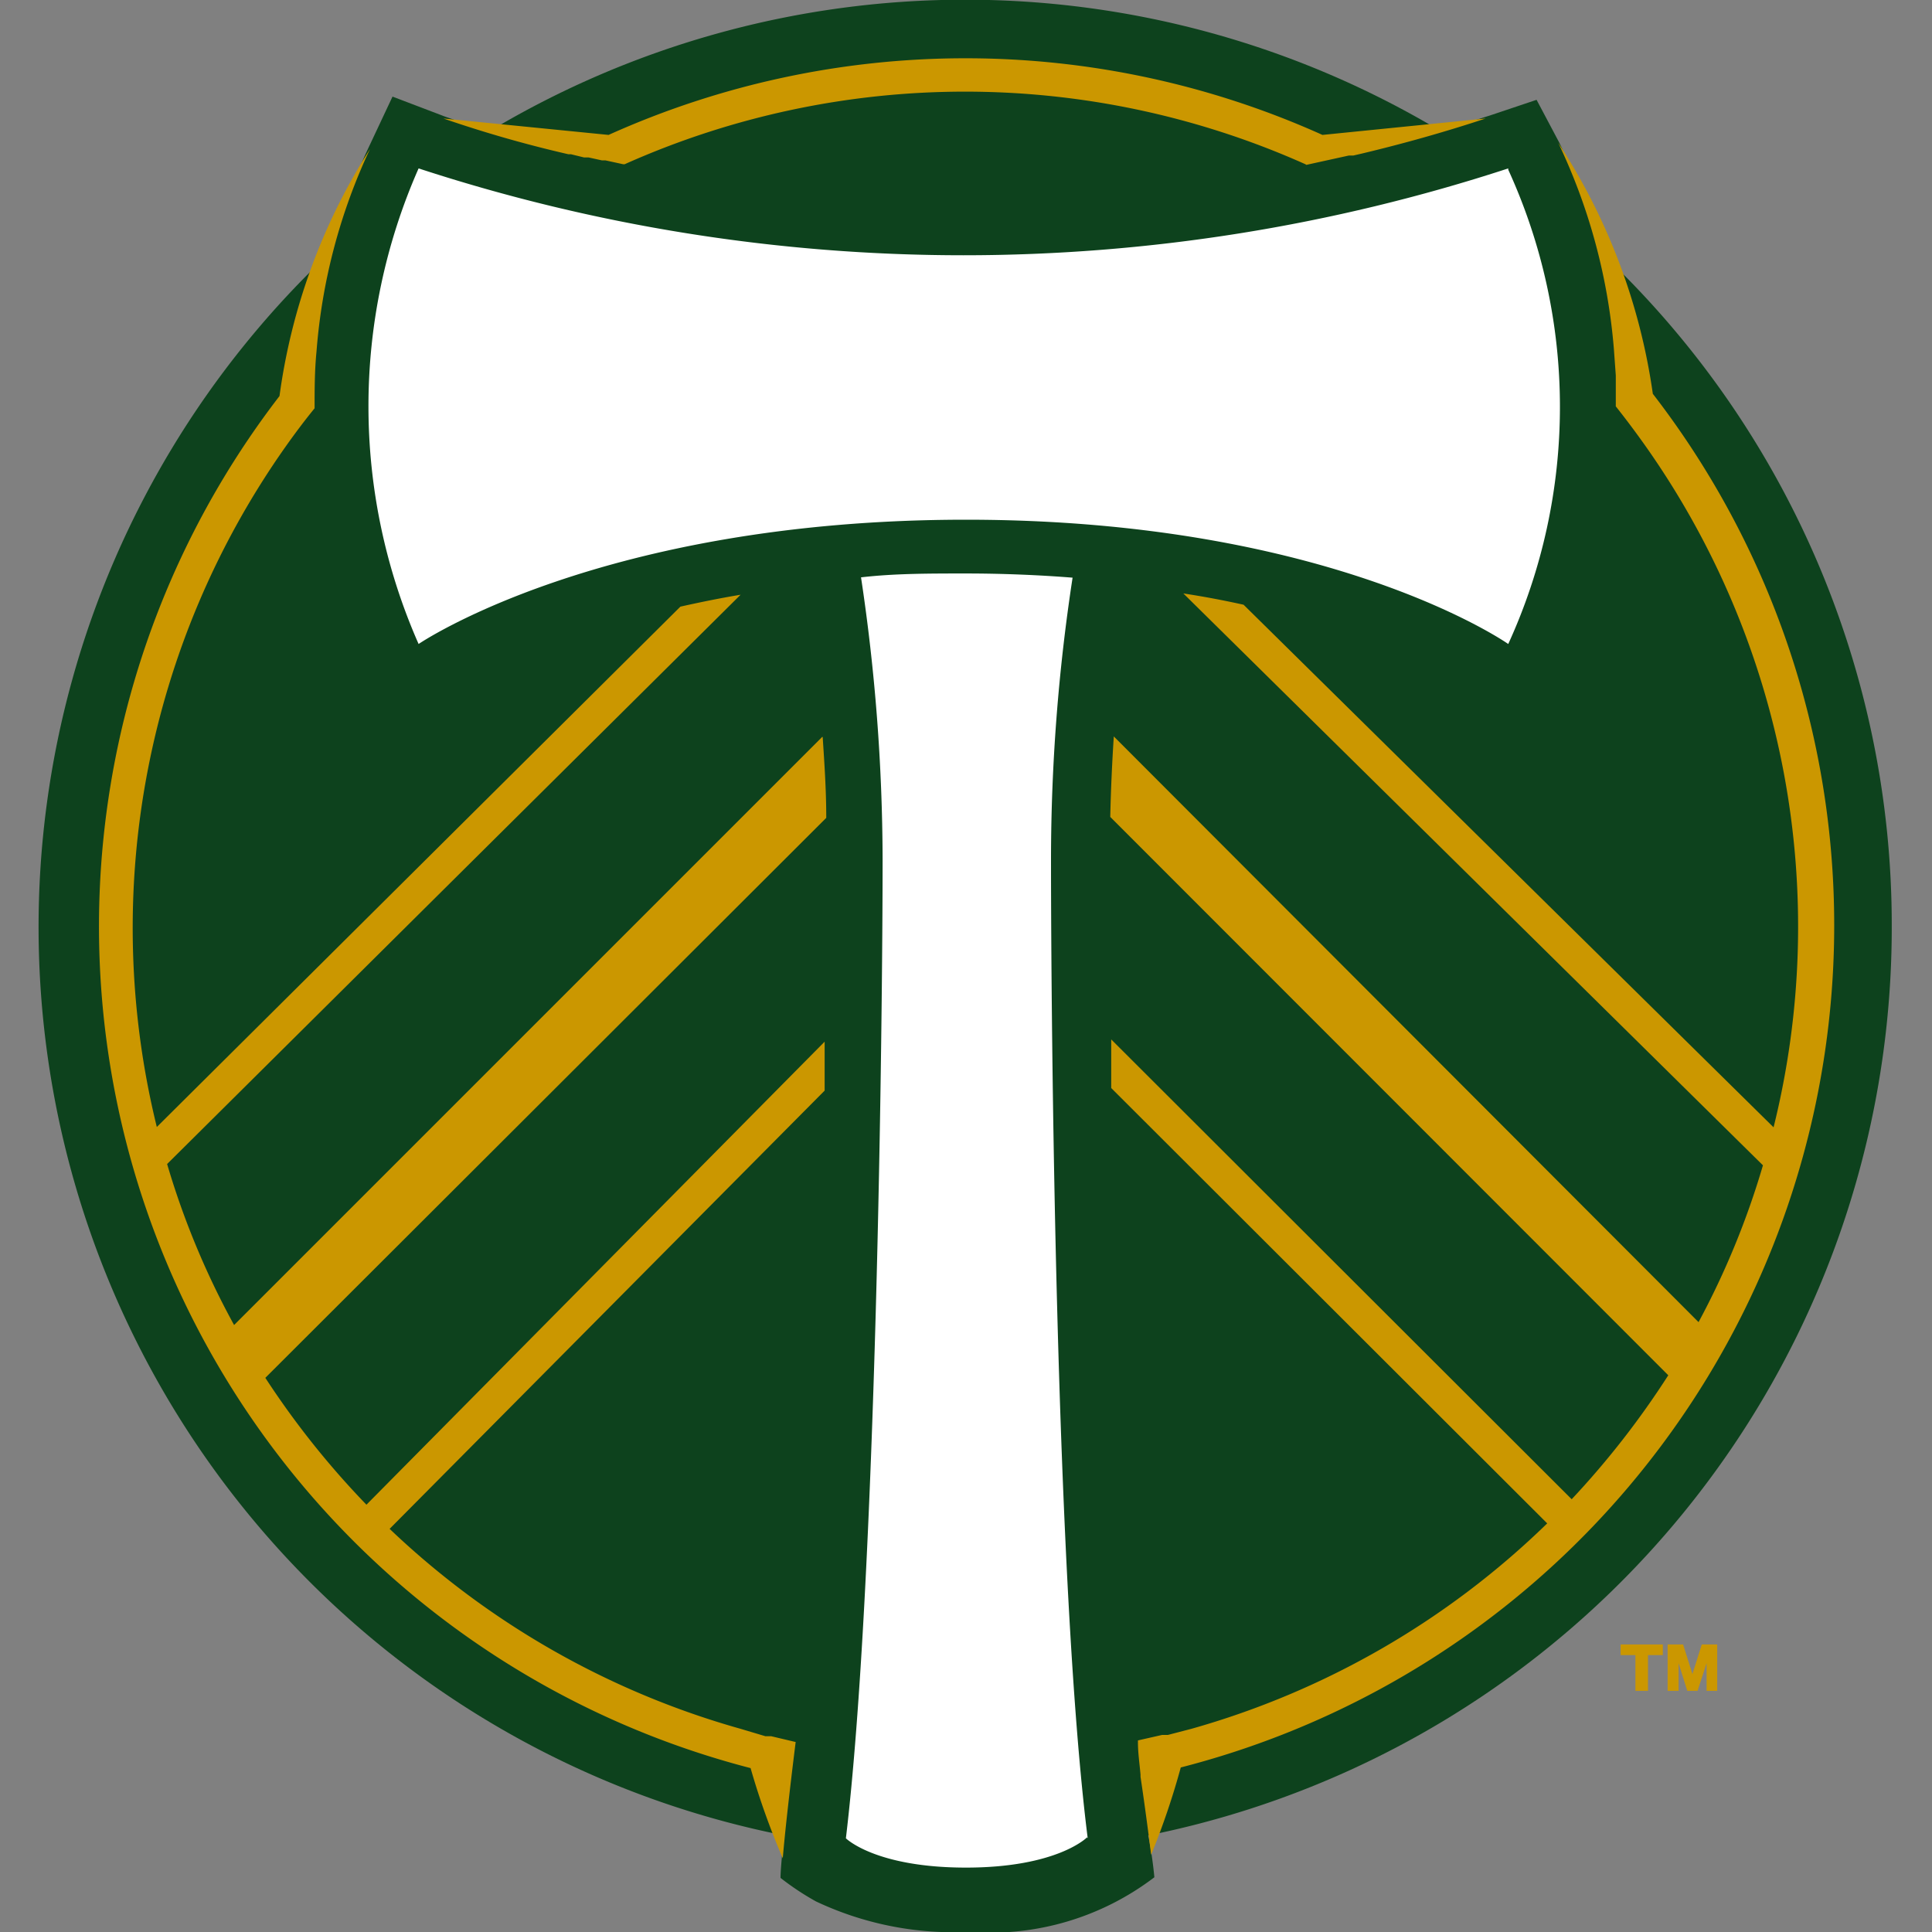
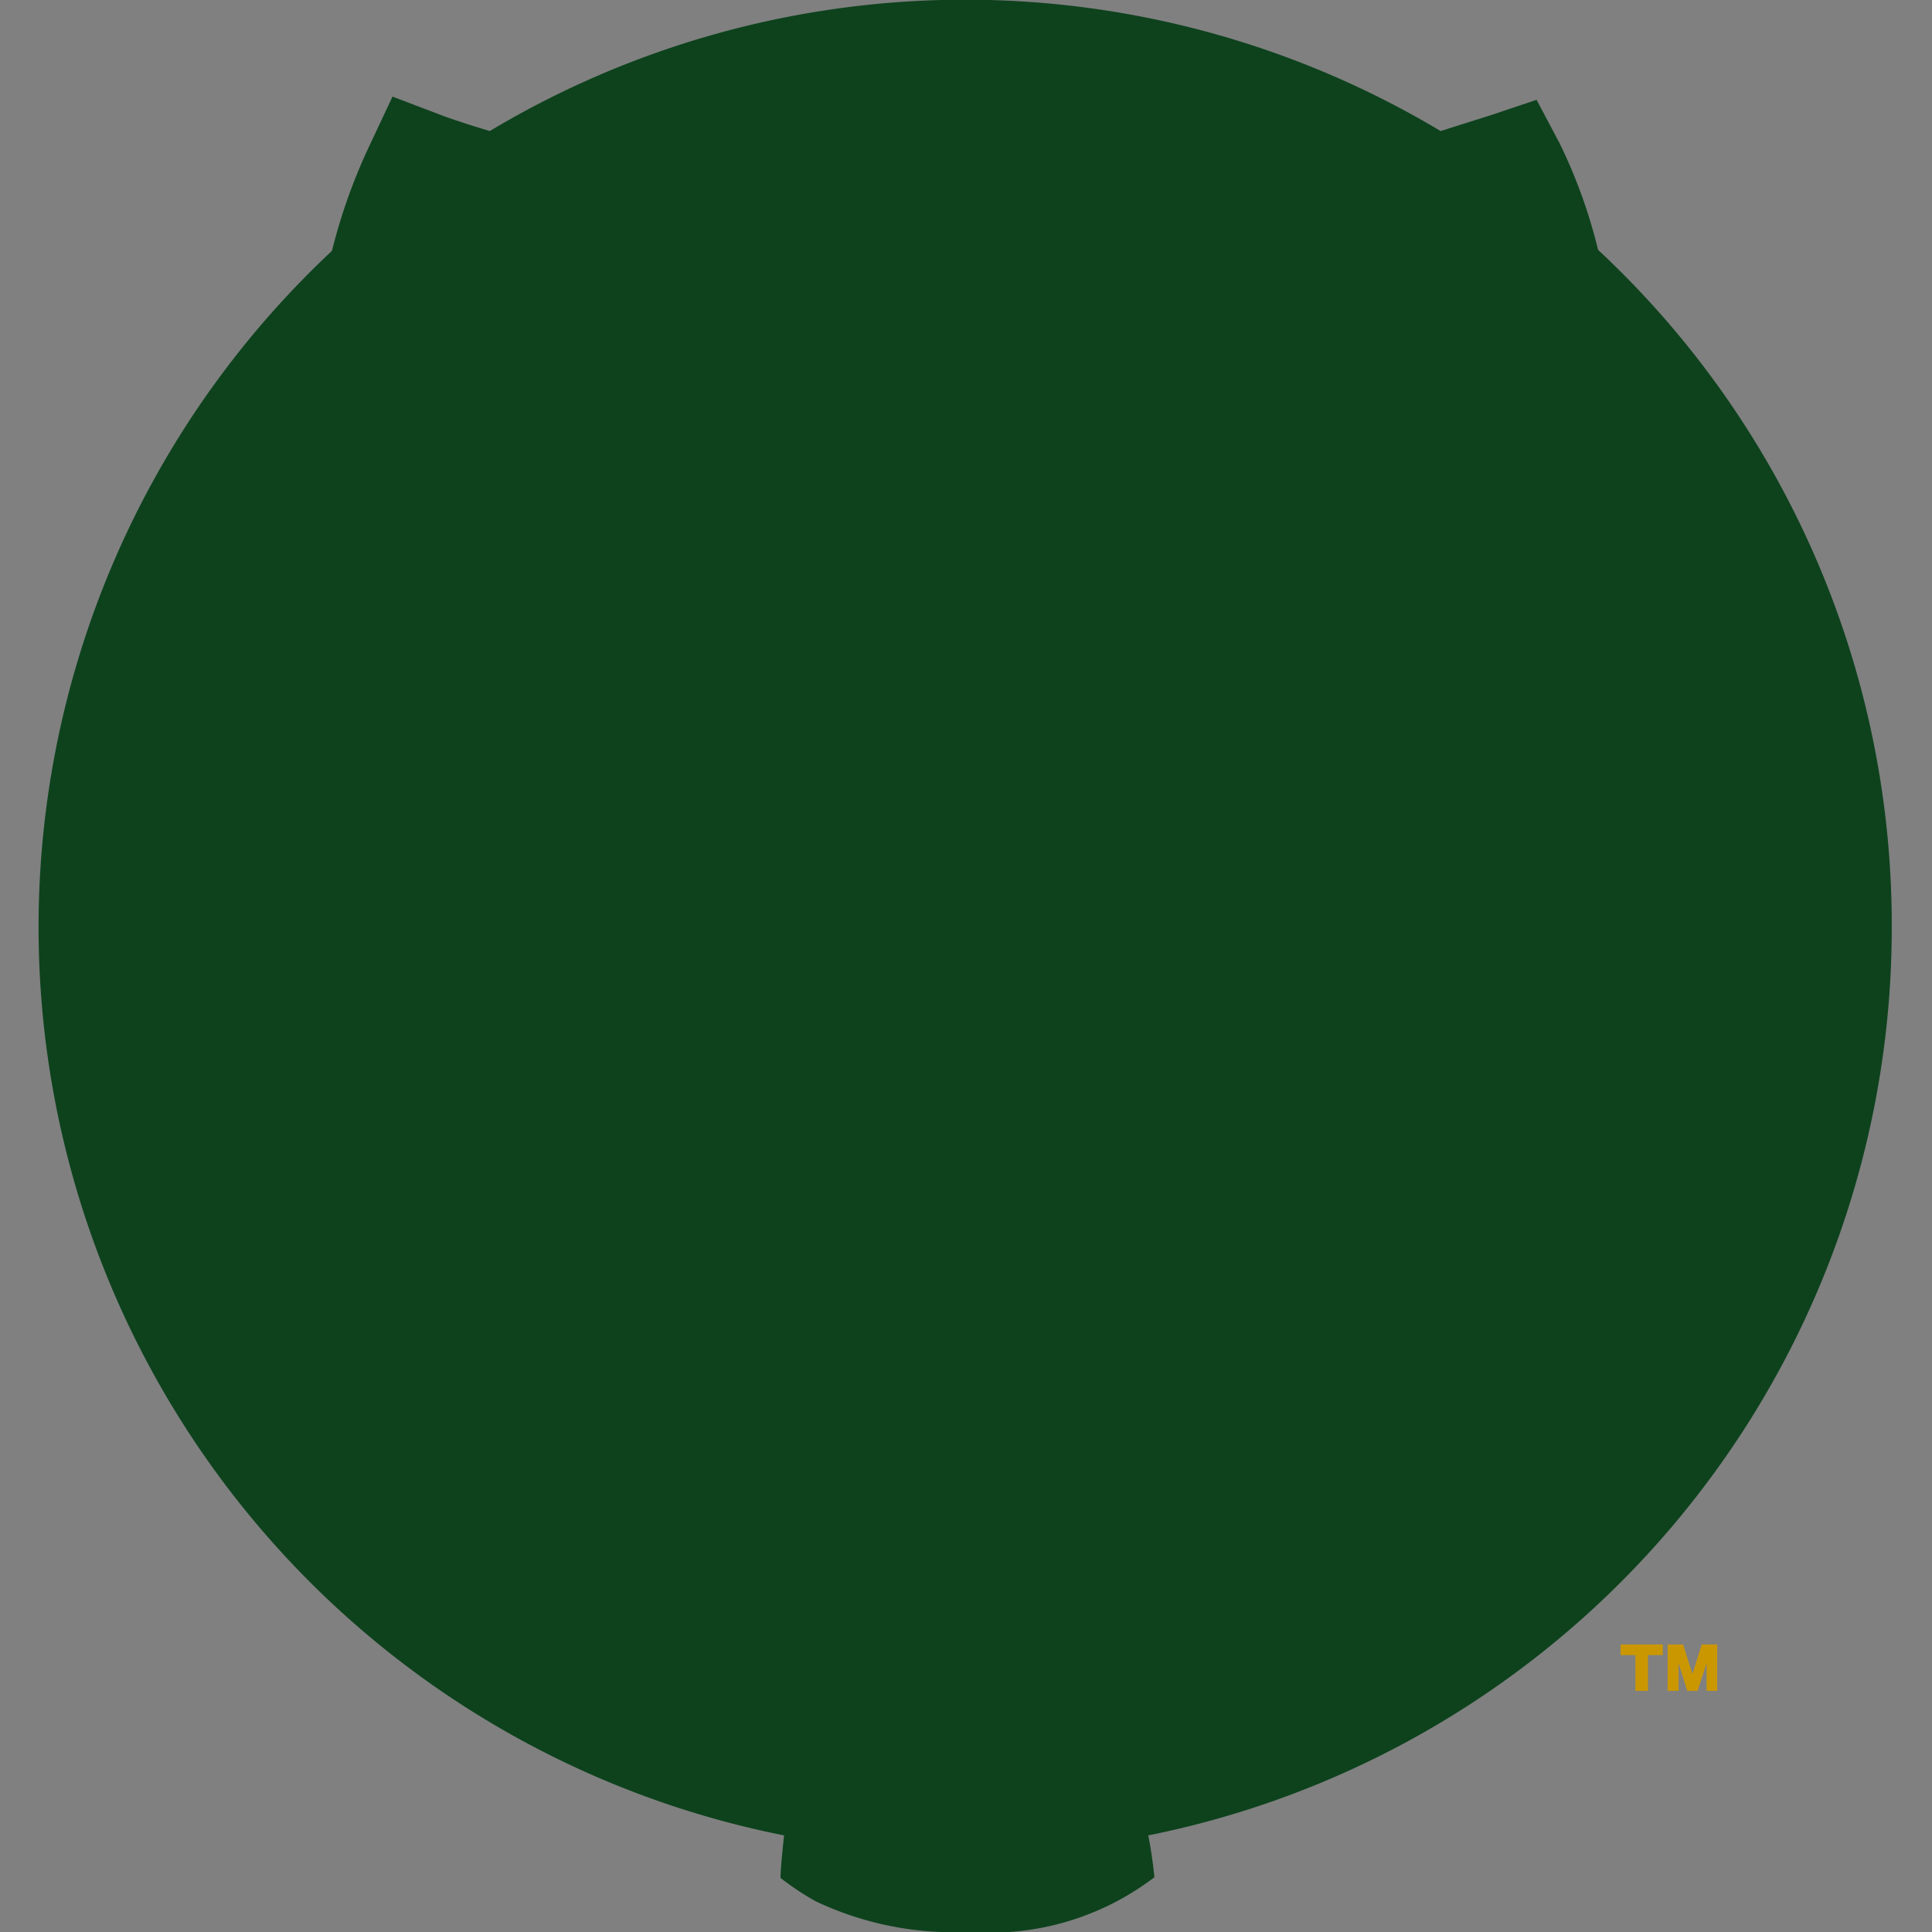
<svg xmlns="http://www.w3.org/2000/svg" width="60" height="60" viewBox="0 0 60 60">
  <rect x="0" y="0" width="60" height="60" fill="#808080" stroke="none" />
  <defs>
    <style>.cls-1{fill:#cb9700;}.cls-2{fill:#0d421d;}.cls-3{fill:#fff;}</style>
  </defs>
  <g id="Portland">
    <g id="trademark">
      <path class="cls-1" d="M50.79,51.4h-.46v-.33h1.31v.33h-.46v1.11h-.39Z" />
      <path class="cls-1" d="M52.4,52.51l-.27-.86v.86h-.34V51.07h.48l.29.92.29-.92h.48v1.44H53v-.86l-.28.86Z" />
    </g>
    <path class="cls-2" d="M58.75,28.76a28.65,28.65,0,0,0-9.12-21,16.26,16.26,0,0,0-1.2-3.32L47.72,3.1l-1.43.48-1.55.49a28.76,28.76,0,0,0-29.53,0c-.93-.28-1.45-.47-1.47-.48L12.19,3l-.7,1.49a17.53,17.53,0,0,0-1.18,3.3A28.76,28.76,0,0,0,24.35,57c-.07.65-.11,1.11-.11,1.32a8.39,8.39,0,0,0,1.1.73A10,10,0,0,0,30,60h.15a8.41,8.41,0,0,0,5.7-1.7A13.15,13.15,0,0,0,35.66,57,28.75,28.75,0,0,0,58.75,28.76" />
-     <path class="cls-1" d="M40.57,5.12h0l1.32-.29.14,0,.26-.06h0c1.3-.31,2.58-.67,3.85-1.09l-5.07.51a27,27,0,0,0-22.17,0l-5.13-.51a38,38,0,0,0,3.88,1.11h0l.08,0,.41.1.14,0,.41.09.11,0,.55.12h.05a25.91,25.91,0,0,1,21.14,0h0m-15,17.78L7.27,41.15a25.14,25.14,0,0,1-2.08-5L23,18.47c-.66.11-1.29.24-1.87.37L4.87,35a25.9,25.9,0,0,1,4-21.13c.29-.41.59-.81.9-1.19v0c0-.57,0-1.17.06-1.77a18,18,0,0,1,1.66-6.28,19,19,0,0,0-2.81,7.67A27,27,0,0,0,23.31,54.91a23.17,23.17,0,0,0,1,2.8c.06-.73.2-2,.4-3.61l-.76-.18-.18,0L23,53.69a26,26,0,0,1-10.9-6.21L25.61,33.87c0-.52,0-1,0-1.52L11.38,46.73a26.49,26.49,0,0,1-3.14-3.94L25.66,25.4c0-.89-.06-1.73-.11-2.5M51.33,12.23a19.12,19.12,0,0,0-3-7.89l.06.09a18.29,18.29,0,0,1,1.73,6.4l.06.83v.05c0,.3,0,.6,0,.91h0q.46.58.9,1.2a25.87,25.87,0,0,1,4,21.19L38.62,18.78c-.59-.13-1.21-.25-1.87-.35l18,17.76a25.27,25.27,0,0,1-2,4.87L34.59,22.87c-.05.77-.09,1.61-.11,2.5L51.81,42.71a26.67,26.67,0,0,1-3,3.85L34.51,32.28c0,.49,0,1,0,1.51L48.05,47.31A25.92,25.92,0,0,1,37,53.69l-.73.19-.18,0-.75.17v.06c0,.33.05.66.08,1v.07c.15,1,.26,1.87.33,2.42a23.35,23.35,0,0,0,.92-2.71A27,27,0,0,0,51.33,12.23" />
-     <path class="cls-3" d="M33.78,57.09c-1-7.94-1.14-25.46-1.14-30.42a58,58,0,0,1,.67-8.73c-1-.08-2.15-.13-3.31-.13s-2.23,0-3.26.12a59.61,59.61,0,0,1,.67,8.74c0,5-.19,22.48-1.14,30.42h0S27.18,58,30,58h0c2.84,0,3.76-.94,3.76-.94ZM46.84,5.23A54.42,54.42,0,0,1,13,5.23,18.29,18.29,0,0,0,13,20s5.64-3.86,17-3.86S46.84,20,46.84,20a17.7,17.7,0,0,0,0-14.73" />
  </g>
</svg>